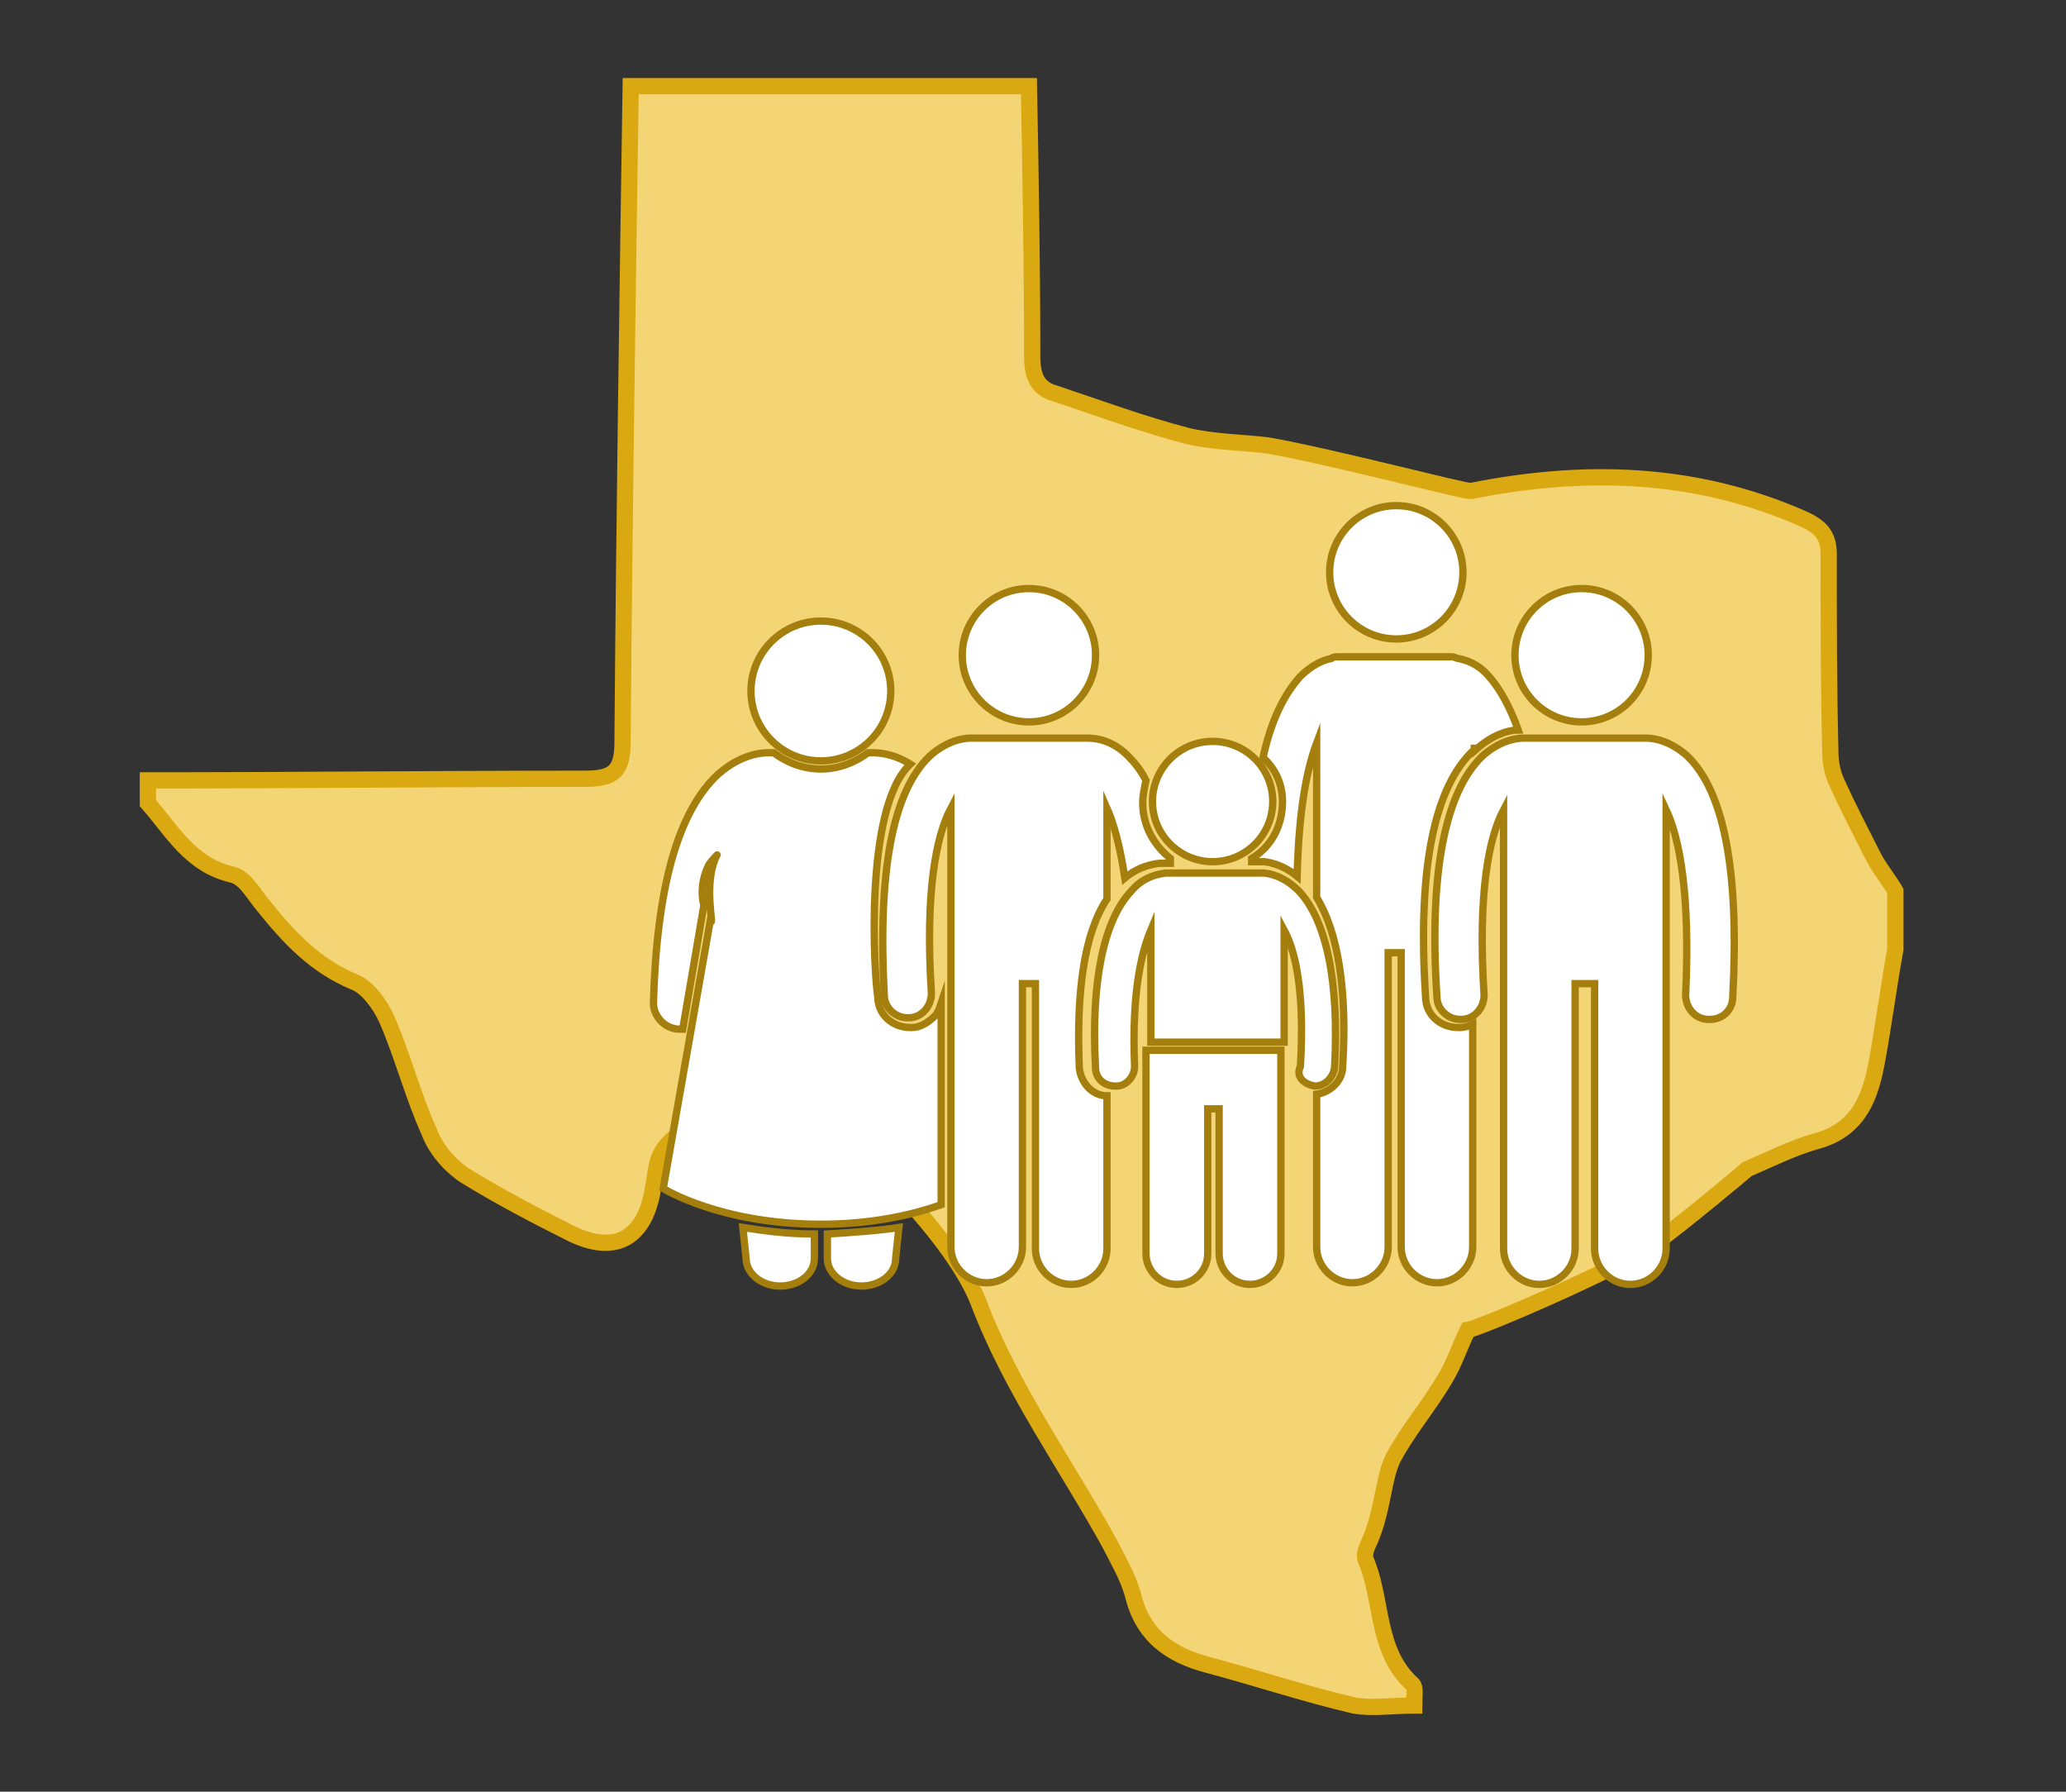
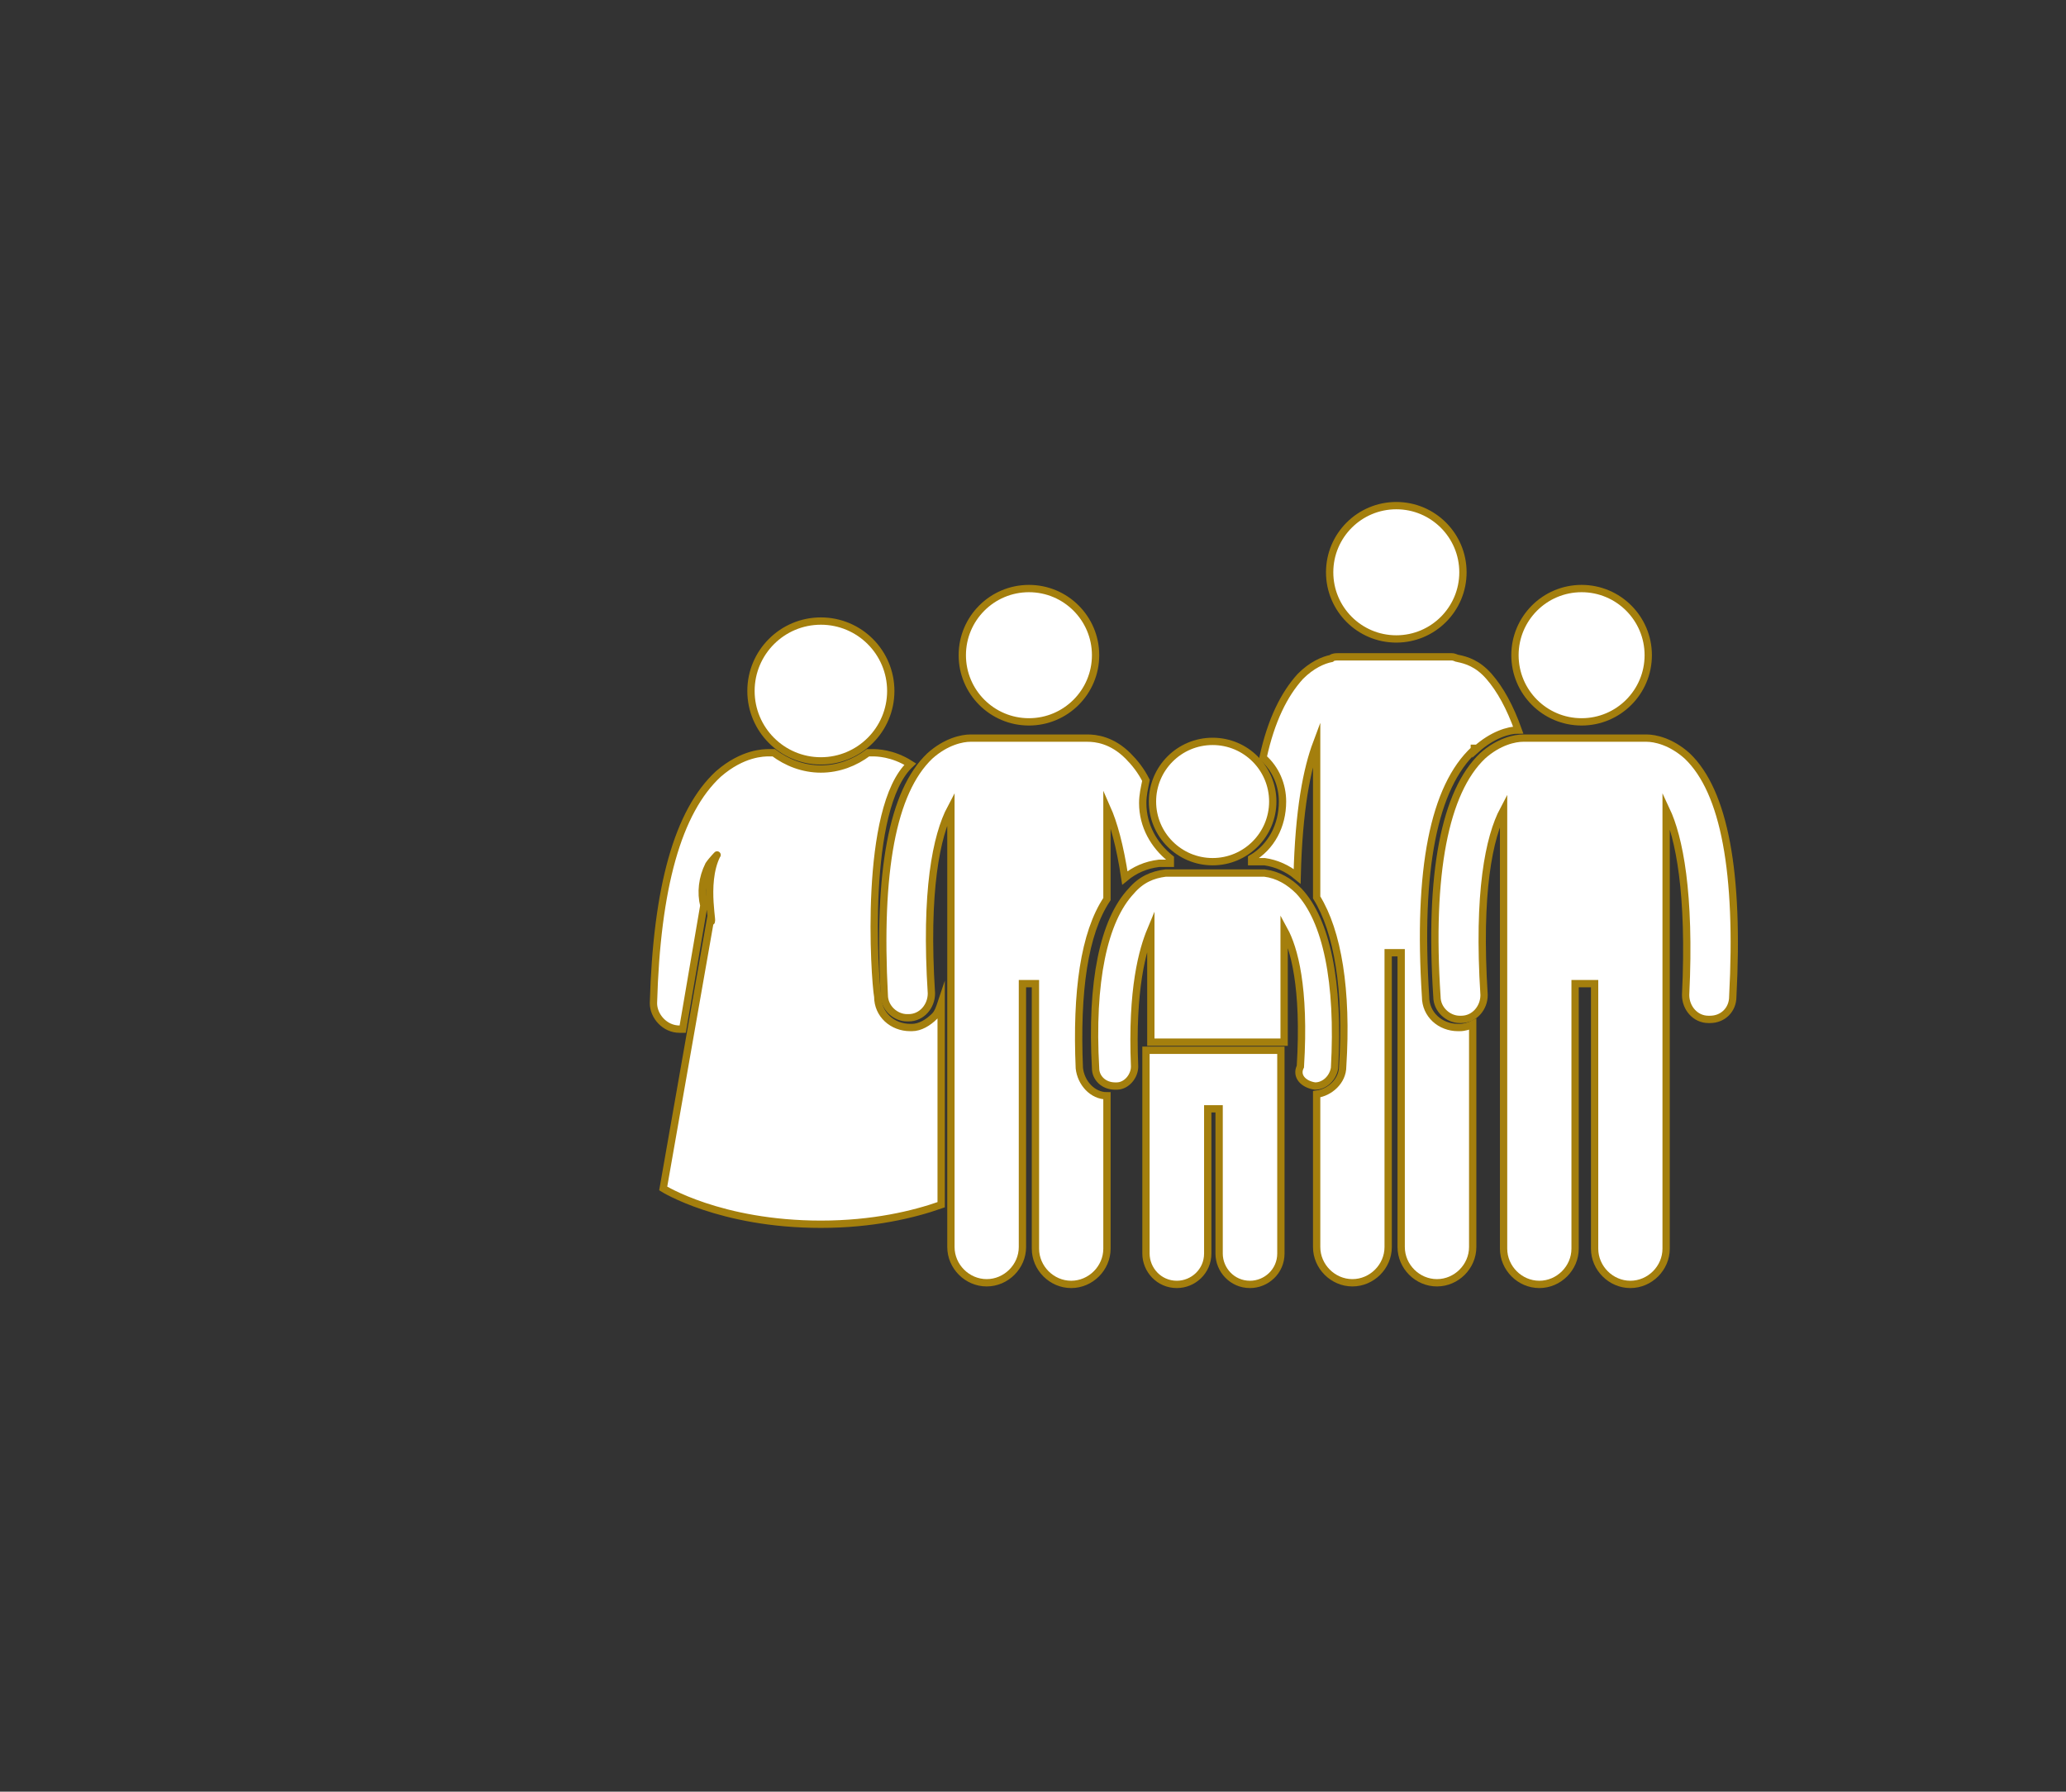
<svg xmlns="http://www.w3.org/2000/svg" version="1.1" id="Layer_1" x="0px" y="0px" width="127.1px" height="110.2px" viewBox="0 0 127.1 110.2" style="enable-background:new 0 0 127.1 110.2;" xml:space="preserve">
  <rect x="0" y="0" width="127.1" height="110.2" fill="#333333" stroke="none" />
  <style type="text/css">
	.st0{fill:#0093D0;}
	.st1{fill:#2A3980;}
	.st2{fill:#66BEE3;}
	.st3{fill-rule:evenodd;clip-rule:evenodd;}
	.st4{fill:#C50E1D;}
	.st5{fill:#6AABE1;}
	.st6{fill:none;stroke:#C50E1D;stroke-miterlimit:10;}
	.st7{fill:none;}
	.st8{fill:#8DC63F;stroke:#8DC63F;stroke-width:0.884;stroke-miterlimit:10;}
	.st9{fill:#78278B;}
	.st10{fill:#F4D576;stroke:#DAA912;stroke-miterlimit:10;}
	.st11{fill:#FFFFFF;stroke:#A47F0D;stroke-width:0.45;stroke-miterlimit:10;}
	.st12{fill:#FFFFFF;stroke:#78278B;stroke-width:0.45;stroke-miterlimit:10;}
	.st13{fill:#4A91CB;stroke:#4A91CB;stroke-width:4;stroke-miterlimit:10;}
	.st14{fill:#064172;stroke:#064172;stroke-width:3.537;stroke-miterlimit:10;}
	.st15{fill:#2A3980;stroke:#2A3980;stroke-width:3.537;stroke-miterlimit:10;}
	.st16{fill:#099AC6;stroke:#099AC6;stroke-width:3.537;stroke-miterlimit:10;}
</style>
  <g>
-     <path class="st10" d="M38.8,5.3c8.2,0,16.4,0,24.5,0c0.1,5.5,0.2,11,0.2,16.6c0,1.2,0.3,2,1.4,2.3c2.7,0.9,5.4,1.9,8.1,2.6   c1.6,0.4,3.4,0.4,5,0.6c4,0.7,12.3,2.9,12.5,2.8c7-1.4,13.8-1.2,20.4,1.7c1.1,0.5,1.6,1,1.6,2.2c0,4,0,8,0.1,12.1   c0,0.6,0.1,1.2,0.3,1.7c0.7,1.6,1.5,3.1,2.3,4.7c0.4,0.8,1,1.5,1.4,2.2c0,1.2,0,2.4,0,3.6c-0.4,2.2-0.7,4.5-1.1,6.7   c-0.4,2.3-1.1,4.4-3.8,5.1c-1.4,0.4-2.8,1.1-4.2,1.7c-0.1,0.1-4.3,3.6-5.6,4.5C99.7,78,91,81.7,90.3,81.8c-0.5,1-0.8,2-1.4,3   c-1,1.7-2.3,3.2-3.2,4.9c-0.6,1.2-0.6,3.1-1.4,5c-0.2,0.4-0.4,0.9-0.3,1.2c1.1,2.5,0.6,5.6,2.9,7.7c0.2,0.2,0.1,0.7,0.1,1.3   c-1.3,0-2.6,0.2-3.7,0c-3-0.7-6-1.7-9-2.5c-2.3-0.6-4-1.8-4.6-4.3c-0.3-1.1-0.9-2.1-1.4-3.1c-2.7-4.9-6.1-9.6-8.1-14.9   c-1.8-4.6-8.9-10.9-9.3-10.9c-2.7-0.1-5.3-1.6-8.2,0c-1.2,0.7-2,1.2-2.3,2.5c-0.1,0.6-0.2,1.2-0.3,1.8c-0.6,2.8-2.4,3.6-4.9,2.4   c-2.2-1.1-4.5-2.3-6.6-3.6c-0.9-0.6-1.8-1.6-2.2-2.7c-1-2.2-1.6-4.6-2.6-6.9c-0.4-0.9-1.2-2-2-2.3c-2.4-1-4-2.7-5.6-4.7   c-0.6-0.7-1.1-1.7-1.9-1.9c-2.6-0.6-3.7-2.7-5.2-4.4c0-0.5,0-1,0-1.4c9,0,17.9-0.1,26.9-0.1c1.8,0,2.3-0.5,2.3-2.3   C38.4,32.1,38.6,18.7,38.8,5.3z" />
    <g>
      <circle class="st11" cx="85.9" cy="35.2" r="4.1" />
      <path class="st11" d="M78.9,49.3c0,1.5-0.7,2.8-1.9,3.5c0,0.1,0,0.2,0,0.2h0.3c0.1,0,0.1,0,0.2,0c0,0,0.1,0,0.1,0l0,0    c0.1,0,0.1,0,0.2,0c0.7,0.1,1.4,0.4,2,0.9c0.1-4.1,0.6-6.6,1.2-8.2v9.5c1.3,2.1,1.9,5.7,1.6,10.4c0,0.9-0.8,1.6-1.6,1.7v9.4    c0,1.2,1,2.2,2.2,2.2c1.2,0,2.2-1,2.2-2.2V58.6h0.8v18.1c0,1.2,1,2.2,2.2,2.2c1.2,0,2.2-1,2.2-2.2V63c-0.2,0.1-0.5,0.2-0.8,0.2    c0,0-0.1,0-0.1,0c-1.1,0-2-0.8-2-1.9c-0.5-7.8,0.5-12.9,3-15.2v-0.3c0,0.1,0.1,0.2,0.1,0.3c1-0.9,2-1.2,2.6-1.2    c-0.5-1.4-1.1-2.5-1.8-3.3c-0.7-0.8-1.4-1-1.9-1.1c-0.1,0-0.2-0.1-0.4-0.1h-7c-0.1,0-0.3,0-0.4,0.1c-0.5,0.1-1.2,0.4-1.9,1.1    c-1,1.1-1.8,2.7-2.3,5C78.5,47.3,78.9,48.3,78.9,49.3z" />
      <path class="st11" d="M41.8,63.3C41.8,63.3,41.8,63.3,41.8,63.3c0.1,0,0.1,0,0.2,0l1.3-7.6c-0.2-0.8-0.1-1.7,0.3-2.5    c0.2-0.3,0.6-0.7,0.5-0.6c-0.9,1.8-0.1,4.6-0.4,4l-2.9,16.5c0,0,3.5,2.2,9.7,2.2c3.2,0,5.7-0.6,7.4-1.2V61.7    c-0.1,0.3-0.2,0.6-0.4,0.8c-0.4,0.4-0.9,0.7-1.4,0.7c0,0-0.1,0-0.1,0c-1.1,0-2-0.8-2-1.9C53.8,60.2,53.1,49.7,56,47    c-1.1-0.7-2.1-0.7-2.3-0.7c0,0-0.1,0-0.1,0c0,0,0,0,0,0h-0.2c-0.8,0.6-1.8,1-2.9,1s-2.1-0.4-2.9-1h-0.2c0,0,0,0,0,0    c0,0-0.1,0-0.1,0c-0.3,0-1.6,0-3.1,1.3c-2.5,2.3-3.8,7-4,14.1C40.2,62.5,40.9,63.3,41.8,63.3z" />
-       <path class="st11" d="M50.1,75.9c-1.7,0-3.1-0.2-4.4-0.4l0.2,1.9c0,0.9,0.9,1.7,2.1,1.7c1.1,0,2.1-0.7,2.1-1.7    C50.1,77.3,50.1,75.9,50.1,75.9z" />
-       <path class="st11" d="M50.9,75.9v1.5c0,0.9,0.9,1.7,2.1,1.7c1.1,0,2.1-0.7,2.1-1.7l0.2-1.9C54,75.7,52.5,75.8,50.9,75.9z" />
      <circle class="st11" cx="50.5" cy="42.5" r="4.3" />
      <path class="st11" d="M54.4,61.2c0,0.8,0.7,1.4,1.4,1.4c0,0,0.1,0,0.1,0c0.8,0,1.4-0.7,1.4-1.5c-0.4-6.3,0.3-9.7,1.2-11.4v27    c0,1.2,1,2.2,2.2,2.2c1.2,0,2.2-1,2.2-2.2V60.5h0.8v16.3c0,1.2,1,2.2,2.2,2.2c1.2,0,2.2-1,2.2-2.2v-9.4c-0.9,0-1.6-0.8-1.7-1.7    c-0.2-4.7,0.3-8.3,1.7-10.4v-5.6c0.4,0.9,0.8,2.3,1.1,4.3c0.6-0.5,1.3-0.8,2.1-0.9c0.1,0,0.1,0,0.2,0l0,0c0,0,0.1,0,0.1,0    c0.1,0,0.1,0,0.2,0h0.2c0-0.1,0-0.2,0-0.3c-1-0.8-1.7-2-1.7-3.4c0-0.5,0.1-0.9,0.2-1.4c-0.3-0.6-0.7-1.1-1.1-1.5    c-1-1-2-1.1-2.5-1.1c0,0-0.1,0-0.1,0h-7c0,0-0.1,0-0.1,0c-0.5,0-1.5,0.2-2.5,1.1C54.9,48.7,54,53.6,54.4,61.2z" />
      <circle class="st11" cx="63.3" cy="40.3" r="4.1" />
      <circle class="st11" cx="97.3" cy="40.3" r="4.1" />
      <path class="st11" d="M70.5,64.6v12.5c0,1,0.8,1.9,1.9,1.9c1,0,1.9-0.8,1.9-1.9v-8.9H75v8.9c0,1,0.8,1.9,1.9,1.9    c1,0,1.9-0.8,1.9-1.9V64.6H70.5z" />
      <path class="st11" d="M80.9,66.8c0.6,0,1.1-0.5,1.2-1.1c0.3-5.3-0.5-9.1-2.2-10.9c-0.6-0.6-1.3-1-2.1-1.1c0,0-0.1,0-0.1,0h0    c0,0-0.1,0-0.1,0c0,0-0.1,0-0.1,0h-5.5c0,0-0.1,0-0.1,0c0,0-0.1,0-0.1,0h0c0,0-0.1,0-0.1,0c-0.8,0.1-1.5,0.4-2.1,1.1    c-1.7,1.8-2.5,5.6-2.2,10.9c0,0.6,0.5,1.1,1.2,1.1c0,0,0,0,0.1,0c0.6,0,1.1-0.6,1.1-1.2c-0.2-4.8,0.5-7.2,1-8.4v6.9h8.2v-6.9    c0.6,1.1,1.3,3.5,1,8.4C79.7,66.2,80.2,66.7,80.9,66.8C80.9,66.8,80.9,66.8,80.9,66.8z" />
      <circle class="st11" cx="74.6" cy="49.3" r="3.7" />
      <path class="st11" d="M97.3,60.5h0.8v16.3c0,1.2,1,2.2,2.2,2.2c1.2,0,2.2-1,2.2-2.2v-27c0.8,1.7,1.5,5.1,1.2,11.4    c0,0.8,0.6,1.5,1.4,1.5c0,0,0.1,0,0.1,0c0.8,0,1.4-0.6,1.4-1.4c0.4-7.6-0.5-12.6-2.8-14.8c-1-0.9-2-1.1-2.5-1.1c0,0-0.1,0-0.1,0    h-3.5l-0.4,0h-3.5c0,0-0.1,0-0.1,0c-0.5,0-1.5,0.2-2.5,1.1c-2.3,2.2-3.3,7.2-2.8,14.8c0,0.8,0.7,1.4,1.4,1.4c0,0,0.1,0,0.1,0    c0.8,0,1.4-0.7,1.4-1.5c-0.4-6.3,0.3-9.7,1.2-11.4v27c0,1.2,1,2.2,2.2,2.2c1.2,0,2.2-1,2.2-2.2V60.5h0.8H97.3z" />
    </g>
  </g>
</svg>